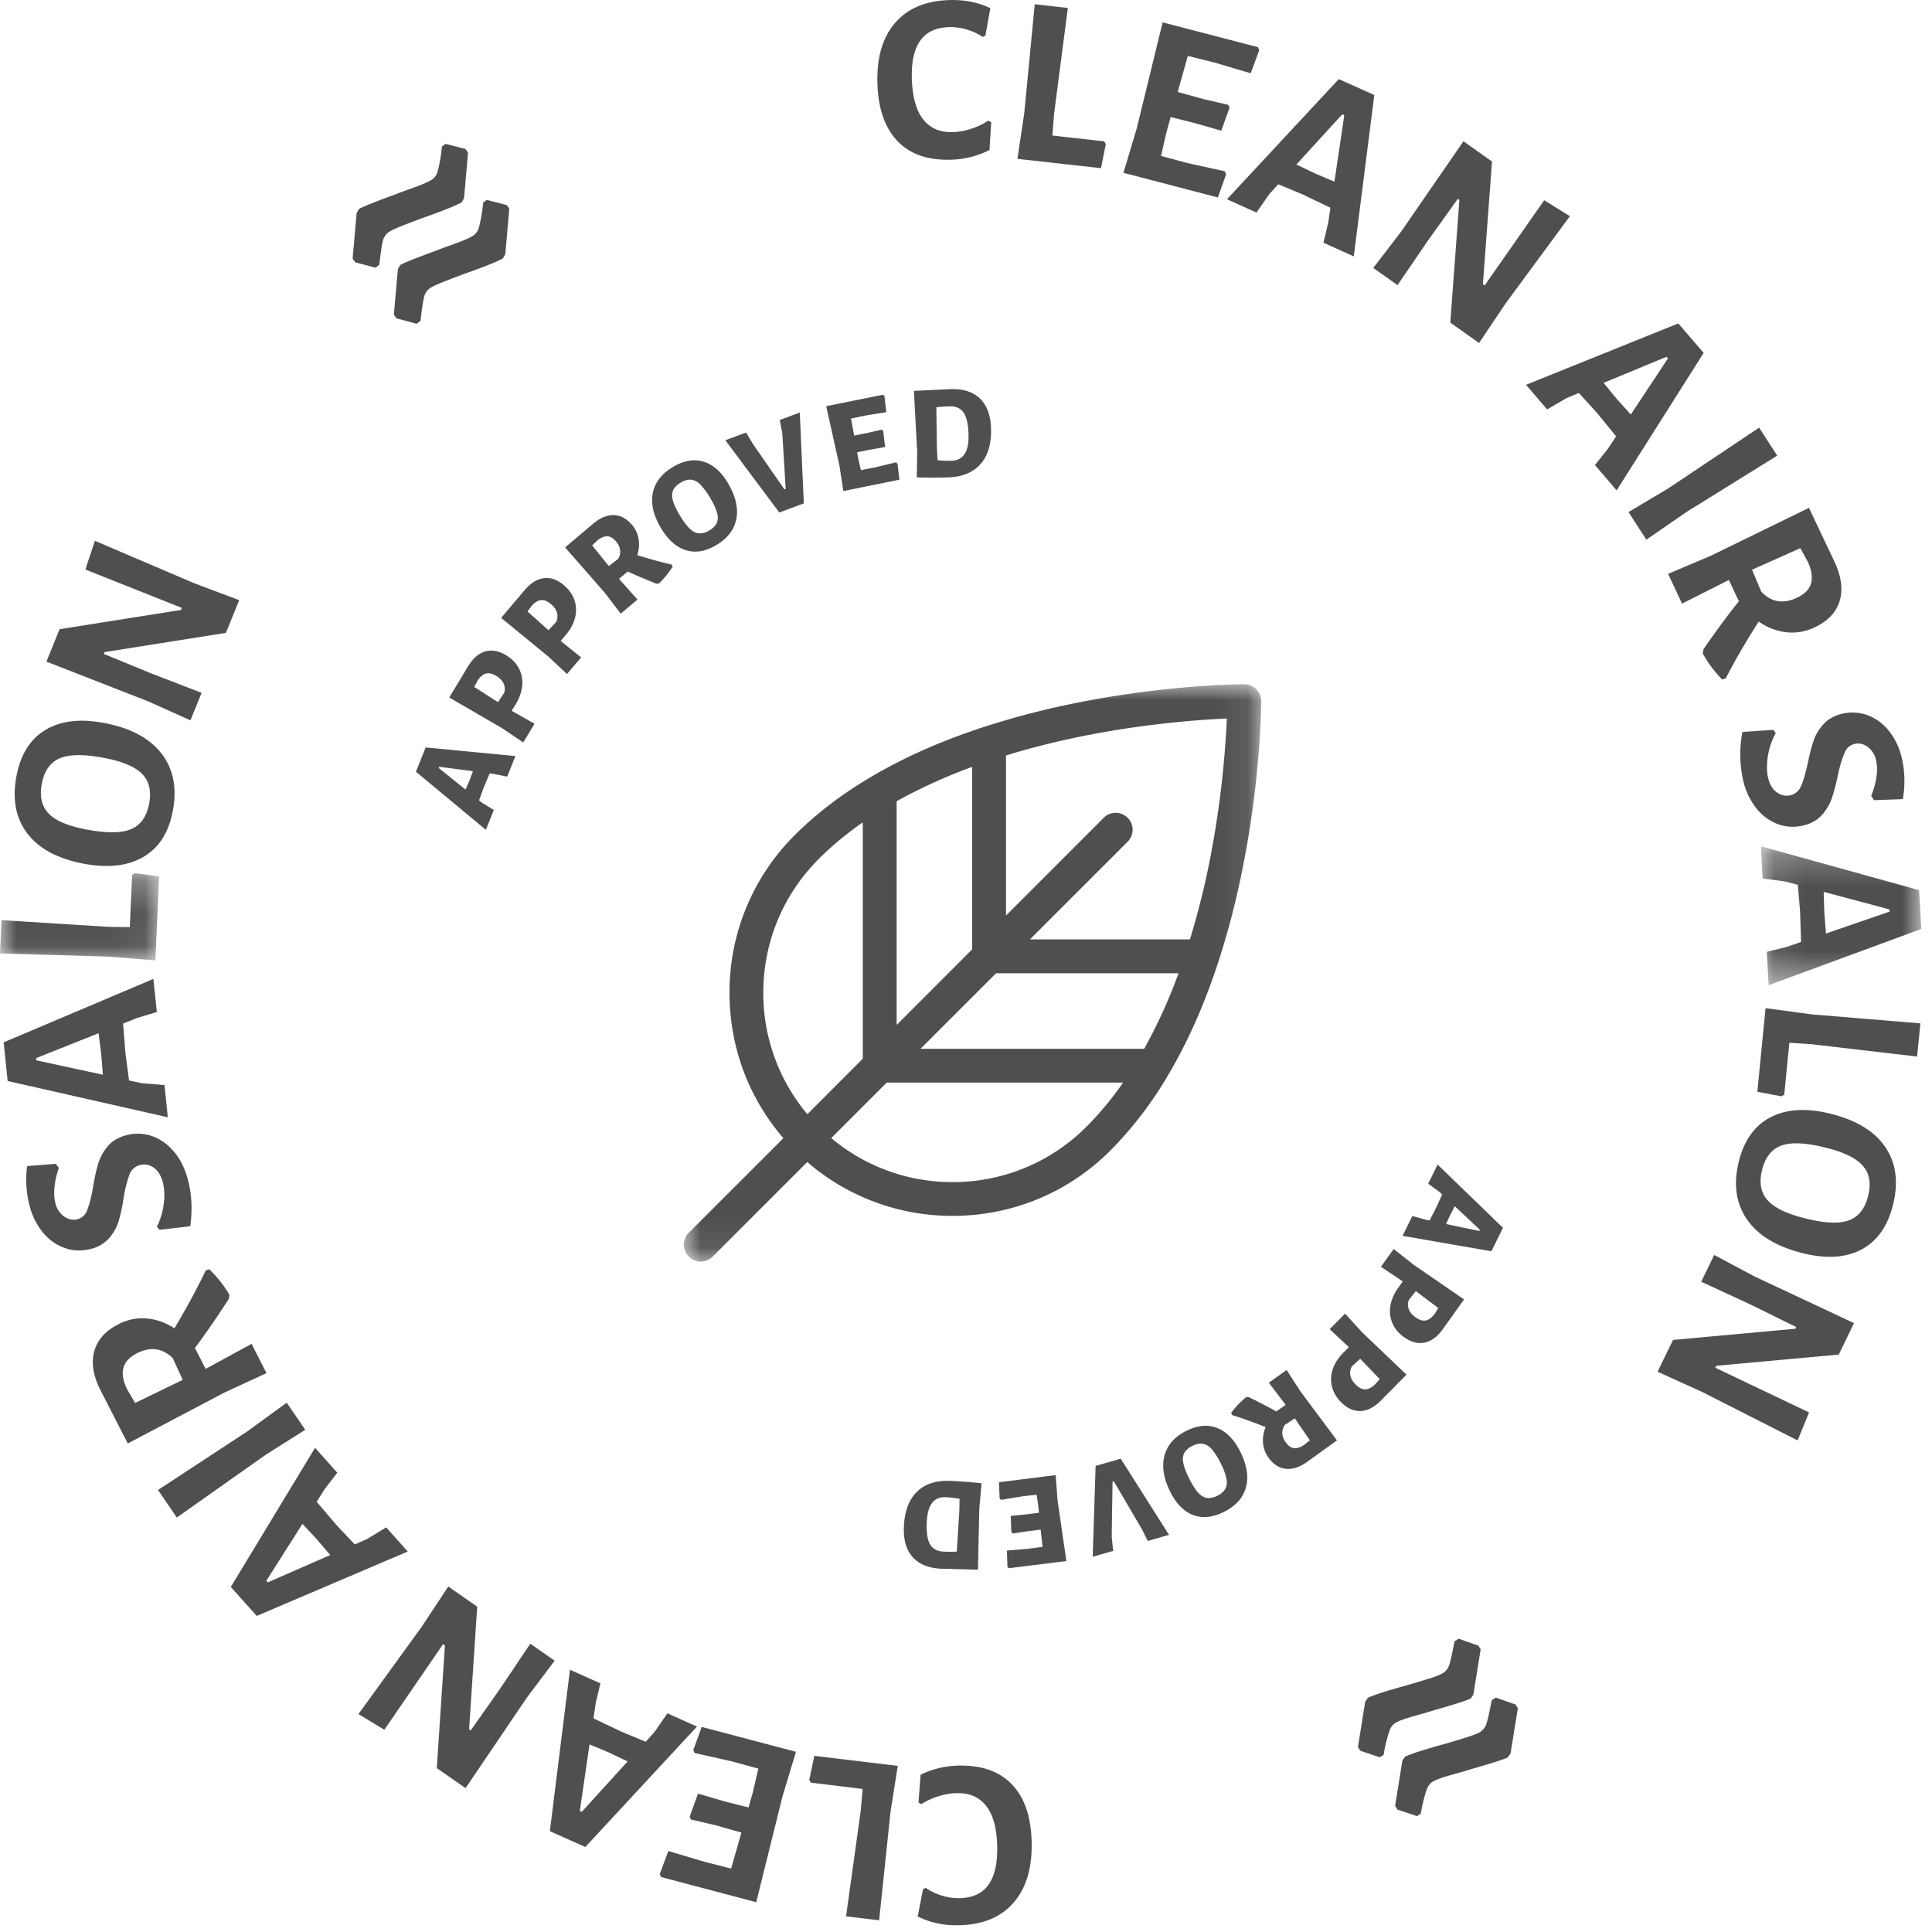
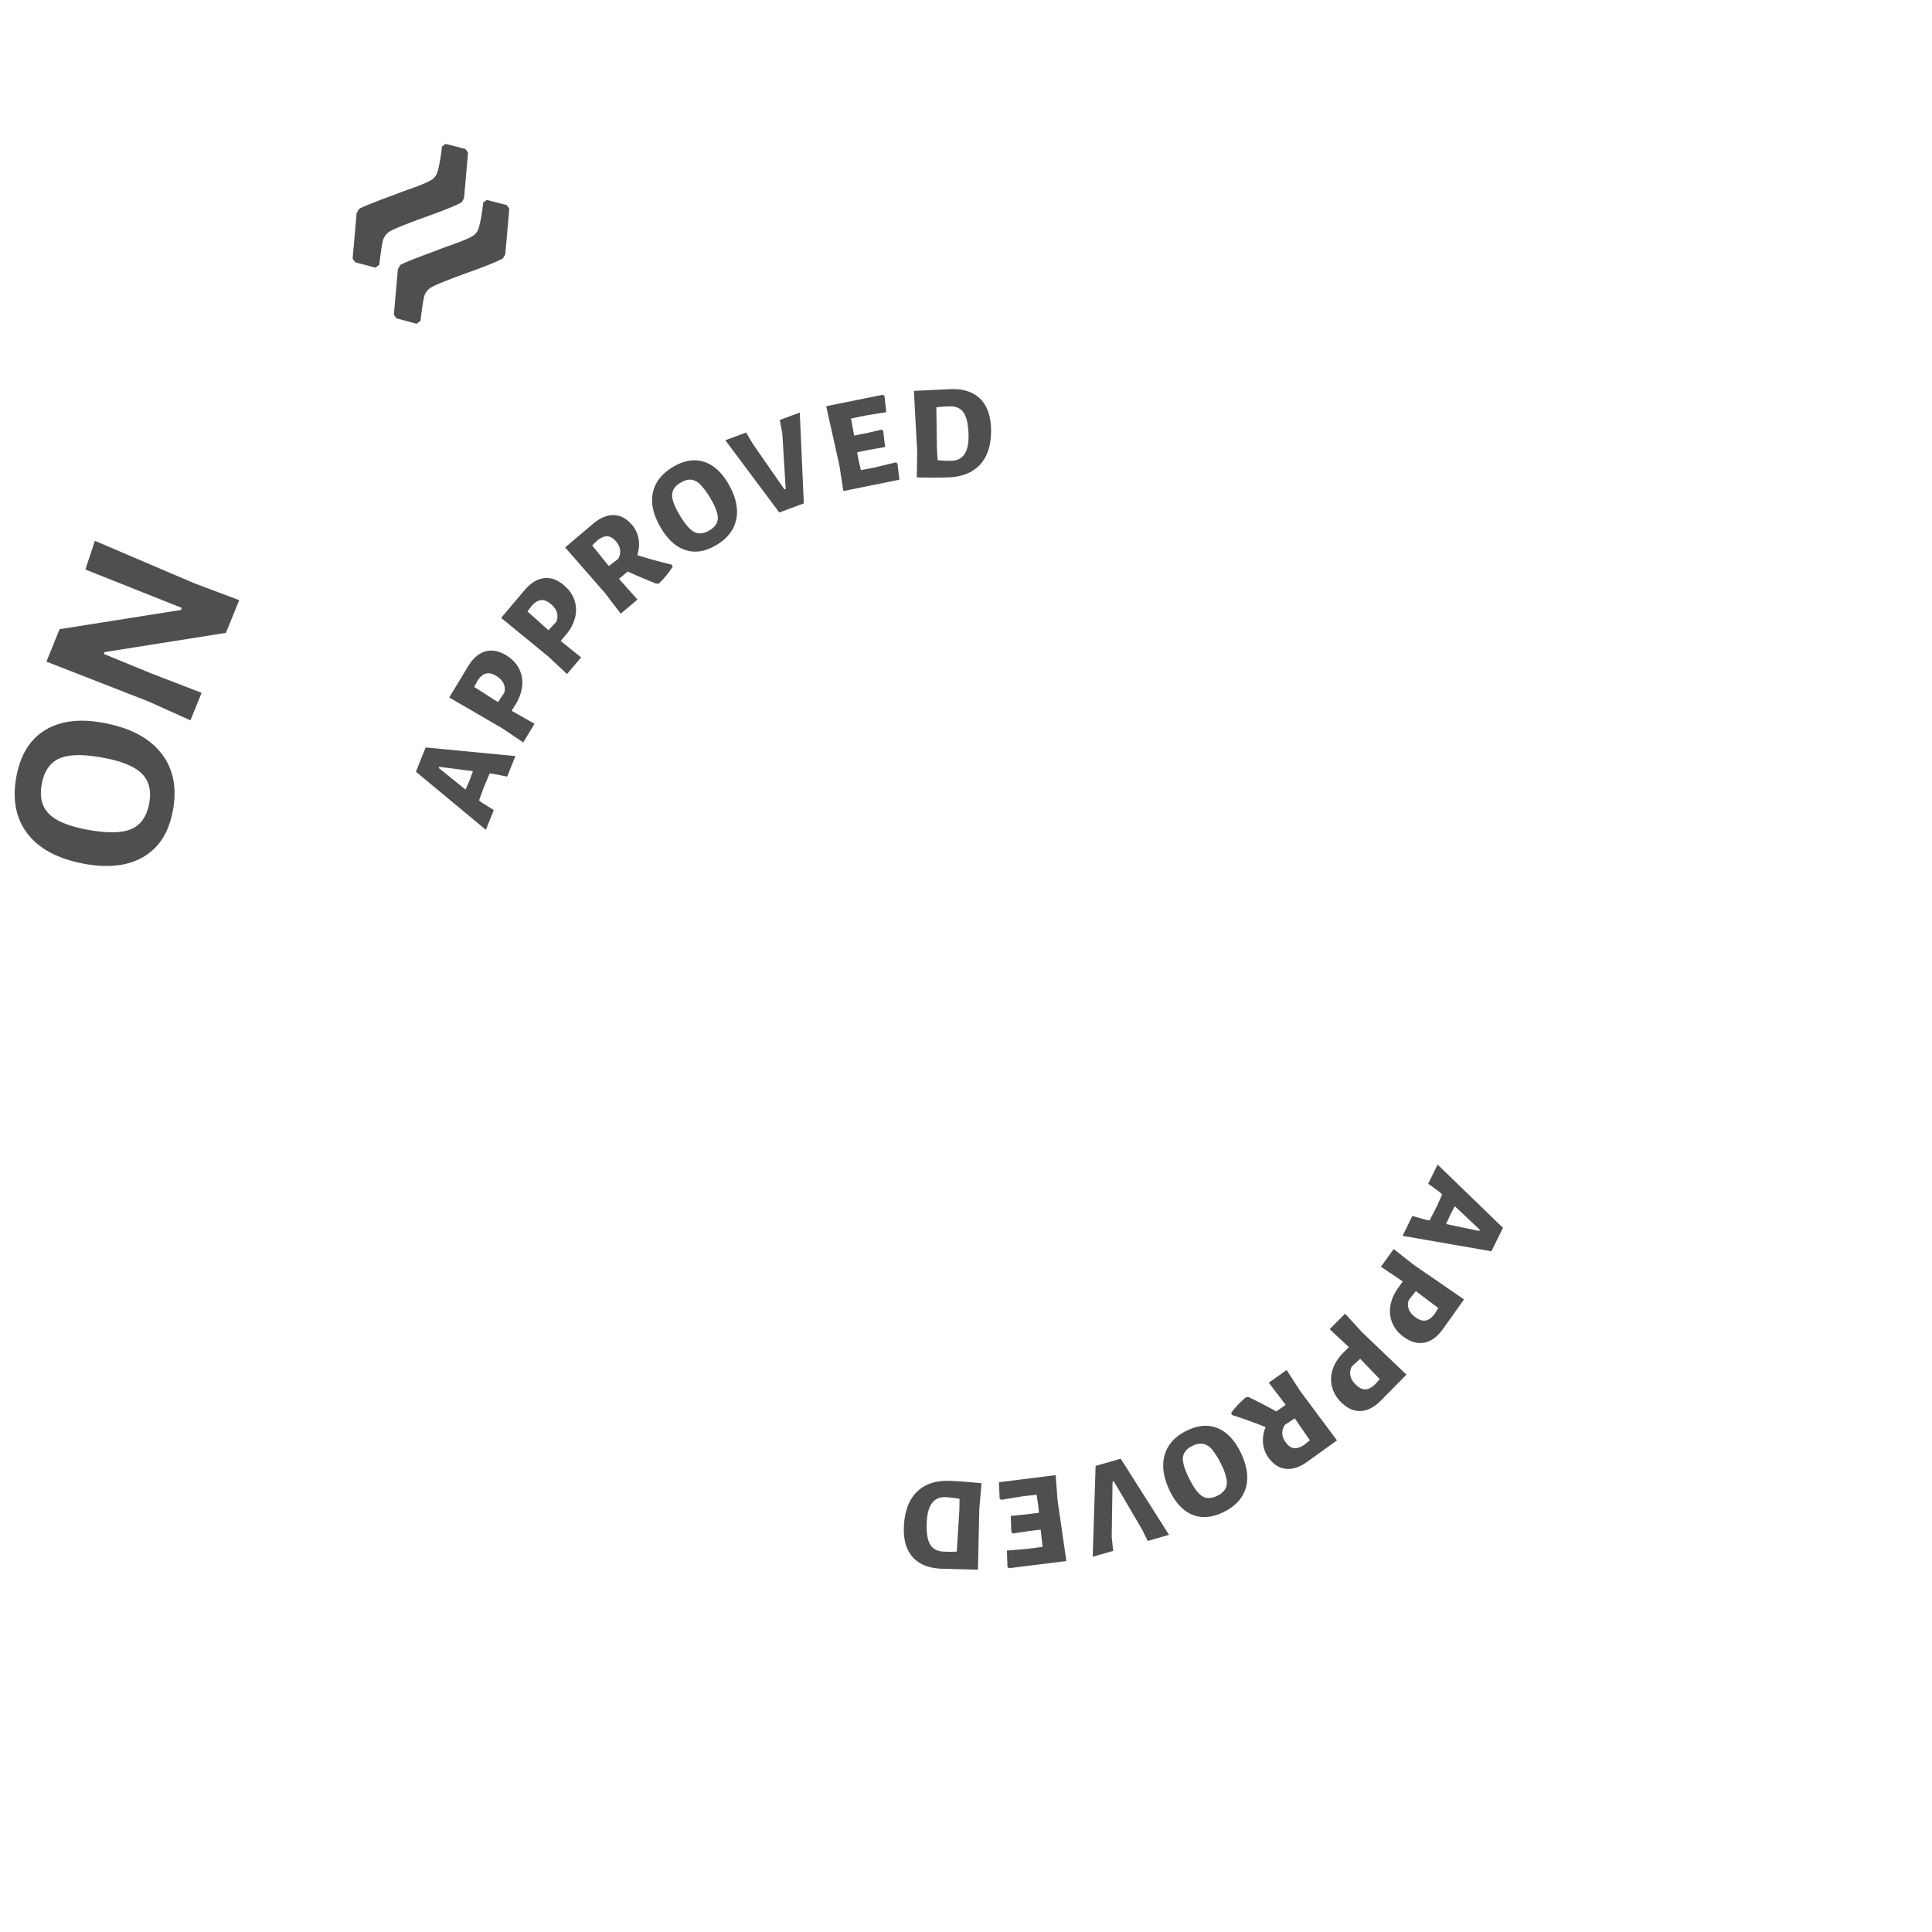
<svg xmlns="http://www.w3.org/2000/svg" xmlns:xlink="http://www.w3.org/1999/xlink" width="60" height="60" viewBox="0 0 60 60">
  <defs>
-     <path id="a" d="M.102.241h4.981v4.314H.101z" />
-     <path id="c" d="M0 .243h4.942v2.709H0z" />
    <path id="e" d="M0 0h17.917v17.917H0z" />
  </defs>
  <g fill="none" fill-rule="evenodd">
-     <path fill="#4F4F4F" d="M30.756.254l-.154.853-.081.04c-.153-.1-.32-.177-.503-.232a1.747 1.747 0 0 0-.557-.072c-.795.025-1.176.56-1.143 1.604.018.564.135.985.351 1.26.216.276.524.408.924.396.185-.006.375-.04.57-.105.196-.063.373-.148.53-.253l.09.05-.054.865a2.83 2.83 0 0 1-1.192.3c-.72.022-1.274-.17-1.665-.579-.39-.408-.598-1.004-.623-1.788-.025-.8.157-1.426.546-1.878.388-.452.95-.69 1.684-.713.47-.015.896.07 1.277.252M34.342 4.477l-.15.746-2.595-.29.213-1.426.325-3.375 1.028.115-.426 3.273-.055.689 1.61.18zM38.04 5.32l.038.096-.256.716-2.932-.765.413-1.38.804-3.293 2.962.771.037.095-.264.715-1.108-.328-.844-.212-.315 1.12.802.223.768.177.04.088-.257.716-.822-.237-.75-.188-.137.499-.162.71.818.22zM41.442 5.643l.306-2.066-.061-.028L40.26 5.11l.582.278.6.254zm.601 2.32l-.943-.426.15-.624.067-.462-.852-.408-.768-.322-.28.31-.396.57-.917-.413 3.474-3.732 1.102.495-.637 5.011zM46.766 9.413l-.833 1.239-.893-.634.283-3.808-.049-.035-.934 1.305-.939 1.375-.753-.533.868-1.133 1.933-2.802.887.629-.283 3.808.055.04 1.848-2.645.799.494zM50.646 12.873l1.154-1.742-.045-.051-1.954.81.408.498.437.485zm-.44 2.355l-.674-.785.4-.502.258-.39-.598-.731-.56-.617-.385.162-.6.349-.655-.763 4.729-1.907.787.916-2.701 4.268zM52.39 15.891l-1.261.869-.554-.857 1.238-.738 2.818-1.884.562.869zM54.412 17.694l.288.685c.312.323.68.385 1.106.185.231-.108.375-.251.432-.43.057-.179.03-.399-.082-.661l-.244-.45-1.5.67zm-.82 3.375l-.108.034a3.628 3.628 0 0 1-.607-.818l.03-.13c.409-.589.774-1.083 1.095-1.482l-.31-.659-.087.042-1.367.69-.433-.924 1.327-.563 3.047-1.487.793 1.675c.214.457.267.862.16 1.217-.107.353-.369.628-.785.823a1.6 1.6 0 0 1-.871.148 1.84 1.84 0 0 1-.856-.332 21.673 21.673 0 0 0-1.028 1.766zM59.095 24.818l-.893.032-.091-.134c.08-.192.134-.385.162-.578a1.395 1.395 0 0 0-.007-.51.695.695 0 0 0-.263-.432.488.488 0 0 0-.402-.095.447.447 0 0 0-.315.275 3.82 3.82 0 0 0-.206.688c-.061.296-.126.54-.193.732a1.52 1.52 0 0 1-.316.525c-.144.157-.34.265-.589.32-.268.06-.53.043-.785-.053a1.55 1.55 0 0 1-.667-.504 2.175 2.175 0 0 1-.402-.886 3.612 3.612 0 0 1-.015-1.465l.953-.068.083.096c-.126.234-.209.477-.247.729-.038.252-.037.468.004.649.048.214.138.37.27.465.132.096.27.128.417.095a.466.466 0 0 0 .337-.28c.068-.151.138-.386.21-.704.058-.29.12-.53.185-.718.065-.19.17-.361.314-.517.144-.155.339-.26.582-.316.273-.061.537-.043.792.053s.476.262.662.497a2.1 2.1 0 0 1 .393.857c.09.4.099.815.027 1.247" />
    <g transform="translate(54.583 26.04)">
      <mask id="b" fill="#fff">
        <use xlink:href="#a" />
      </mask>
      <path fill="#4F4F4F" d="M2.124 2.952L4.1 2.27l-.004-.067-2.043-.546.02.644.052.651zM.344 4.555L.286 3.52l.622-.155.442-.153-.03-.944-.07-.83-.403-.105-.69-.09L.103.242l4.913 1.362.069 1.205-4.74 1.747z" mask="url(#b)" />
    </g>
-     <path fill="#4F4F4F" d="M55.323 34.047l-.747-.14.255-2.598 1.428.193 3.38.28-.102 1.03-3.279-.383-.688-.046-.159 1.613zM57.866 36.22c-.197-.237-.57-.426-1.117-.566-.624-.161-1.092-.19-1.402-.086-.31.103-.517.353-.62.75-.099.388-.05.7.15.937.2.238.578.428 1.135.57.615.16 1.077.186 1.385.082.308-.104.513-.354.616-.751.1-.388.05-.7-.147-.936m-.075 2.594c-.49.253-1.104.285-1.84.096-.804-.207-1.374-.56-1.71-1.06-.337-.5-.414-1.102-.232-1.81.168-.653.503-1.105 1.003-1.356.501-.25 1.127-.28 1.878-.086.789.203 1.347.552 1.674 1.046.327.495.4 1.096.218 1.802-.17.659-.5 1.115-.991 1.368M52.837 43.216l-1.36-.617.48-.986 3.802-.347.026-.054-1.44-.708-1.512-.7.403-.83 1.259.67 3.083 1.446-.474.978-3.804.348-.029.06 2.911 1.388-.355.87zM46.174 53.495c.039-.133.09-.365.153-.695l.126-.08.61.213.075.116-.227 1.408-.086.123c-.155.07-.544.194-1.167.37-.067.024-.254.079-.562.164-.309.086-.515.162-.618.228a.451.451 0 0 0-.17.236c-.043.113-.09.286-.142.518l-.045.232-.116.074-.605-.203-.074-.117.227-1.408.086-.122c.204-.093.612-.223 1.222-.391.238-.068.464-.137.68-.205.215-.068.358-.125.43-.17a.488.488 0 0 0 .203-.291m-1.155-1.828c.039-.133.09-.365.153-.695l.127-.08.61.213.074.116-.226 1.408-.086.123c-.155.07-.544.194-1.167.37-.067.024-.254.079-.563.164-.308.087-.515.162-.618.228a.457.457 0 0 0-.17.236c-.042.113-.09.286-.142.519l-.044.232-.117.073-.604-.203-.074-.117.226-1.408.086-.122c.204-.093.612-.223 1.222-.39.238-.07.465-.138.68-.206a2.13 2.13 0 0 0 .43-.17.485.485 0 0 0 .203-.291M28.5 59.519l.165-.85.082-.04c.152.103.318.183.499.24.181.057.367.084.557.08.794-.013 1.183-.542 1.166-1.586-.01-.565-.12-.987-.333-1.266-.212-.28-.517-.416-.918-.409a2.038 2.038 0 0 0-.572.096 2.12 2.12 0 0 0-.532.245l-.09-.05.067-.865a2.836 2.836 0 0 1 1.196-.282c.72-.012 1.272.189 1.656.602.385.414.583 1.013.596 1.798.014.8-.177 1.423-.573 1.87-.395.447-.96.676-1.694.688a2.705 2.705 0 0 1-1.273-.271M25.132 55.273l.158-.744 2.591.312-.225 1.424-.354 3.372-1.027-.124.455-3.27.06-.687-1.608-.194zM21.569 54.44l-.037-.095.26-.715 2.928.774-.418 1.38-.816 3.29-2.958-.782-.037-.095.266-.713 1.107.331.842.215.32-1.118-.802-.227-.767-.18-.038-.087.259-.716.82.24.749.19.14-.498.164-.708-.817-.224zM18.308 54.172l-.301 2.068.062.027 1.423-1.565-.583-.277-.601-.252zm-.607-2.317l.945.423-.148.624-.067.463.853.407.77.319.278-.31.395-.572.918.411-3.466 3.74-1.102-.492.624-5.013zM13.099 50.516l.823-1.246.898.627-.252 3.81.05.035.923-1.313.928-1.383.756.528-.857 1.139-1.91 2.819-.893-.622.252-3.81-.056-.04-1.825 2.66-.804-.488zM9.392 47.326l-1.12 1.765.046.05 1.938-.848-.418-.49-.446-.477zm.392-2.363l.69.772-.39.51-.25.394.613.72.571.605.382-.17.593-.36.67.75-4.69 2-.805-.9 2.616-4.32zM7.666 44.462l1.239-.9.575.842-1.219.769-2.77 1.955-.584-.855zM5.674 42.853l-.309-.675c-.322-.314-.692-.364-1.111-.151-.227.115-.367.263-.418.443-.052.18-.018.4.102.658l.258.442 1.478-.717zm.715-3.398l.107-.038c.25.238.46.504.632.798l-.026.13c-.39.602-.74 1.108-1.048 1.517l.33.648.086-.044 1.344-.732.462.91-1.308.604-3 1.58-.844-1.648c-.229-.45-.295-.854-.199-1.211.097-.357.35-.64.76-.848.277-.14.565-.199.866-.175.3.024.59.126.866.306.376-.63.7-1.228.972-1.797zM.842 36.214l.89-.07.097.129a2.43 2.43 0 0 0-.136.584c-.02.195-.01.364.028.51a.693.693 0 0 0 .281.42c.136.088.271.114.406.077a.446.446 0 0 0 .303-.288 3.78 3.78 0 0 0 .176-.696c.049-.298.103-.544.162-.739.059-.195.156-.374.293-.538.137-.164.329-.28.575-.346.265-.072.527-.065.786.02.259.086.488.244.688.475.2.23.346.52.44.867.124.46.15.947.078 1.463l-.95.11-.087-.093c.117-.239.189-.485.216-.738a1.77 1.77 0 0 0-.032-.648c-.057-.213-.154-.364-.29-.455a.497.497 0 0 0-.42-.076.466.466 0 0 0-.325.294 3.904 3.904 0 0 0-.18.713 5.577 5.577 0 0 1-.153.725 1.45 1.45 0 0 1-.292.53 1.095 1.095 0 0 1-.568.34c-.27.073-.535.067-.794-.018a1.527 1.527 0 0 1-.682-.468 2.1 2.1 0 0 1-.43-.84 3.219 3.219 0 0 1-.08-1.244M3.06 32.087l-1.94.775.007.067 2.068.448-.052-.643-.082-.647zM4.763 30.4l.108 1.03-.614.184-.435.174.076.942.11.826.407.085.693.057.104 1-4.974-1.126-.125-1.201 4.65-1.97z" />
    <g transform="translate(0 26.874)">
      <mask id="d" fill="#fff">
        <use xlink:href="#c" />
      </mask>
      <path fill="#4F4F4F" d="M4.188.243l.754.101-.117 2.608-1.436-.117L0 2.736l.048-1.034 3.293.207.69.009.073-1.619z" mask="url(#d)" />
    </g>
    <path fill="#4F4F4F" d="M1.503 25.257c.21.224.594.39 1.148.498.633.123 1.102.123 1.406.001.303-.122.494-.384.573-.786.076-.393.007-.702-.207-.926-.213-.225-.602-.393-1.167-.502-.623-.121-1.085-.12-1.387.002-.3.122-.49.385-.569.787-.076.393-.009.701.203.926m-.082-2.594c.475-.283 1.086-.351 1.832-.207.815.158 1.405.477 1.77.955.366.479.48 1.076.34 1.793-.128.662-.435 1.134-.92 1.414-.484.28-1.107.347-1.868.2-.8-.156-1.378-.47-1.734-.945-.357-.474-.465-1.069-.326-1.786.129-.667.431-1.142.906-1.424M6.031 18.113l1.398.526-.413 1.015-3.771.598-.023.055 1.484.61 1.555.599-.347.855-1.3-.585-3.173-1.239.409-1.007 3.772-.598.025-.063-2.996-1.192.296-.891zM13.161 9.263c-.029.135-.063.37-.103.704l-.12.088-.624-.168-.082-.112.125-1.42.077-.128c.15-.081.529-.232 1.138-.452.065-.029.248-.097.55-.205.3-.107.5-.198.6-.27a.456.456 0 0 0 .153-.249c.033-.115.068-.29.104-.527l.028-.234.11-.082.618.16.082.11-.125 1.421-.077.129c-.198.107-.595.265-1.192.476-.232.086-.453.17-.663.253-.21.084-.349.15-.417.2a.487.487 0 0 0-.182.306M11.88 7.522c-.029.135-.063.37-.102.704l-.12.088-.625-.168-.082-.112.125-1.42.077-.128c.15-.081.53-.233 1.138-.453.065-.028.248-.096.55-.204.3-.108.501-.198.6-.27a.456.456 0 0 0 .153-.248c.034-.116.069-.292.104-.528l.028-.234.111-.082.618.16.081.111-.125 1.42-.077.128c-.197.107-.594.267-1.191.477-.232.086-.454.17-.664.253-.21.084-.349.15-.417.2a.49.49 0 0 0-.182.306" />
    <g fill="#4F4F4F">
      <path d="M44.354 36.761l.352.257.082.078-.173.38-.22.429-.155-.034-.378-.108-.304.617 2.759.48.359-.729-2.03-1.964-.292.594zm.553 1.253l.13-.28.143-.274.778.732-.018.037-1.033-.215zM43.753 40.666c.034.088.105.17.211.246.113.081.216.113.31.097.094-.017.185-.082.274-.196l.12-.19-.698-.527-.22.278a.437.437 0 0 0 .003.292m.492 1.029c-.21.043-.423-.013-.64-.168a1.042 1.042 0 0 1-.363-.434.953.953 0 0 1-.062-.538c.03-.19.111-.378.244-.563l.14-.196-.678-.456.396-.551.625.493 1.56 1.072-.657.923c-.169.235-.357.374-.565.418M41.938 42.726c.02.093.076.185.168.277.1.097.196.146.291.145.095-.001.196-.051.302-.15l.15-.168-.607-.632-.261.24a.433.433 0 0 0-.043.288m.32 1.094c-.213.01-.414-.08-.604-.268a1.042 1.042 0 0 1-.288-.487.951.951 0 0 1 .023-.54c.06-.183.17-.355.331-.517l.17-.171-.596-.558.479-.482.538.588 1.368 1.306-.796.807c-.204.205-.412.312-.625.322M40.212 44.049l-.305.198a.45.45 0 0 0-.085.27c.004.09.041.183.11.28.077.107.16.165.253.176.091.011.197-.023.318-.102l.176-.141-.467-.681zm-1.942-.1l-.037-.067c.13-.18.288-.345.47-.495l.086.005c.317.156.6.303.85.442l.288-.206-.522-.686.552-.395.433.668 1.13 1.517-.918.663c-.238.17-.461.243-.67.22-.21-.023-.39-.14-.542-.352a.892.892 0 0 1-.165-.446c-.015-.164.012-.33.079-.498-.396-.157-.74-.28-1.034-.37zM38.047 46.25a.448.448 0 0 0 .046-.3 1.631 1.631 0 0 0-.154-.446 2.24 2.24 0 0 0-.29-.478.508.508 0 0 0-.281-.186.534.534 0 0 0-.33.061.558.558 0 0 0-.25.207.428.428 0 0 0-.044.3c.019.12.072.272.16.454.101.21.197.368.287.473.09.104.183.165.278.183a.543.543 0 0 0 .33-.064.558.558 0 0 0 .248-.205m-1.015.793c-.287-.117-.522-.365-.705-.745-.2-.416-.251-.787-.156-1.115.095-.328.329-.582.702-.76.343-.165.66-.187.949-.066.289.121.527.376.714.764.197.41.247.777.15 1.097-.097.321-.332.572-.705.75-.345.167-.662.192-.95.075M34.025 45.525l.78-.224 1.5 2.365-.66.19-.177-.357-.877-1.495-.04.012-.026 1.716.046.433-.636.182zM31.087 46.579l-.043-.045-.02-.502 1.76-.22.061.795.272 1.873-1.786.222-.044-.045-.016-.502.653-.056.454-.06-.059-.535-.434.054-.432.067-.044-.045-.02-.502.477-.047.4-.05-.024-.232-.05-.33-.438.051zM28.78 47.281c-.012.317.023.545.106.684.083.14.225.214.425.222a4.5 4.5 0 0 0 .403 0l.08-1.289.006-.35a3.347 3.347 0 0 0-.432-.052c-.37-.015-.565.247-.587.785m-.437 1.077c-.2-.224-.29-.539-.273-.944.02-.477.154-.838.404-1.084.249-.245.595-.359 1.04-.34.255.01.576.035.964.073h.004l-.07.794-.042 1.892h-.004l-1.133-.031c-.393-.017-.69-.137-.89-.36M14.688 23.95l-1.046-.136-.015.038.831.67.123-.283.107-.29zm1.318-.469l-.255.638-.386-.078-.157-.023-.188.446-.143.392.088.071.37.229-.246.615-2.172-1.804.302-.754 2.787.268zM15.637 21.22a.57.57 0 0 0-.229-.23c-.118-.072-.223-.096-.316-.072-.092.023-.179.095-.258.216l-.107.199.737.472.199-.294a.437.437 0 0 0-.026-.29m-.566-.99c.205-.058.42-.019.649.12.178.108.31.244.394.406.085.162.12.339.104.53a1.327 1.327 0 0 1-.202.581l-.126.206.711.403-.352.58-.661-.445-1.636-.951.586-.97c.15-.247.327-.4.533-.46M17.297 19.022a.57.57 0 0 0-.19-.263c-.105-.09-.205-.13-.3-.122-.095.008-.192.066-.29.172l-.136.18.652.583.242-.259a.438.438 0 0 0 .022-.29m-.403-1.067c.212-.026.42.048.622.221.158.135.267.29.325.463a.96.96 0 0 1 .018.542 1.33 1.33 0 0 1-.291.54l-.157.183.638.511-.44.517-.582-.545-1.464-1.199.732-.865c.187-.22.387-.342.599-.368M18.907 17.58l.288-.22a.447.447 0 0 0 .064-.278.532.532 0 0 0-.131-.27c-.084-.1-.173-.152-.265-.156-.092-.005-.195.038-.31.126l-.163.155.517.642zm1.944-.05l.042.063c-.118.189-.26.365-.431.53l-.086.002c-.327-.132-.621-.257-.881-.376l-.271.228.574.644-.52.437-.484-.634L17.55 17l.865-.731c.223-.188.44-.278.65-.272.21.007.4.11.568.31a.89.89 0 0 1 .2.431c.026.162.013.33-.042.503.407.126.76.223 1.06.29zM20.912 15.21a.443.443 0 0 0-.023.301c.027.118.09.262.187.433.119.204.227.356.325.454.099.1.198.154.295.165a.54.54 0 0 0 .324-.086.568.568 0 0 0 .235-.225.437.437 0 0 0 .02-.302 1.725 1.725 0 0 0-.194-.441 2.176 2.176 0 0 0-.322-.45.5.5 0 0 0-.29-.162.542.542 0 0 0-.324.09.558.558 0 0 0-.233.222m.952-.867c.296.094.549.324.76.69.23.4.31.766.24 1.1-.07.334-.284.605-.643.811-.33.19-.643.237-.94.137-.299-.1-.555-.335-.77-.708-.228-.395-.306-.755-.233-1.083.072-.327.288-.594.646-.801.332-.192.646-.24.94-.146M24.963 15.633l-.761.284-1.675-2.244.644-.24.203.342.988 1.424.038-.014-.103-1.713-.08-.429.621-.23zM27.826 14.358l.047.042.058.498-1.74.352-.121-.788-.412-1.847 1.764-.356.047.042.054.499-.646.105-.448.095.098.528.429-.086.427-.1.046.042.059.498-.472.084-.397.08.042.229.075.325.433-.083zM30.078 13.483c-.01-.316-.062-.541-.156-.674-.093-.133-.24-.196-.44-.19a4.437 4.437 0 0 0-.403.03l.018 1.293.02.349a3.2 3.2 0 0 0 .434.018c.37-.012.545-.287.527-.826m.355-1.106c.216.208.33.515.344.92.016.477-.091.848-.322 1.111-.23.264-.567.403-1.01.418-.256.009-.579.008-.969 0h-.004l.012-.797-.102-1.89h.004l1.132-.054c.395-.014.7.084.915.292" />
    </g>
    <g transform="translate(21.25 21.25)">
      <mask id="f" fill="#fff">
        <use xlink:href="#e" />
      </mask>
-       <path fill="#4F4F4F" d="M17.34 5.722c.57-2.848.577-5.102.577-5.197A.526.526 0 0 0 17.392 0c-.095 0-2.35.007-5.198.576a25.376 25.376 0 0 0-2.876.746l-.018.006c-.583.19-1.14.399-1.667.625a16.058 16.058 0 0 0-1.858.939c-.897.533-1.68 1.13-2.34 1.79a6.884 6.884 0 0 0-2.03 4.9c0 1.675.591 3.258 1.673 4.515L.154 17.02a.525.525 0 1 0 .742.742l2.924-2.924a6.875 6.875 0 0 0 4.515 1.672c1.85 0 3.59-.72 4.9-2.03a11.827 11.827 0 0 0 1.82-2.389c.329-.56.632-1.162.909-1.808.226-.529.435-1.086.625-1.669l.005-.015c.293-.9.544-1.862.746-2.878M12.38 1.61c1.95-.392 3.644-.51 4.471-.545a29.958 29.958 0 0 1-.544 4.472 24.715 24.715 0 0 1-.603 2.388h-4.97l3.054-3.053a.526.526 0 0 0-.743-.743L9.992 7.182v-4.97c.841-.26 1.655-.455 2.388-.602m1.904 9.711H7.338l2.346-2.346h5.667a16.42 16.42 0 0 1-1.067 2.346M8.942 2.566v5.666l-2.346 2.347V3.633a16.448 16.448 0 0 1 2.346-1.067M2.455 9.582c0-1.57.612-3.047 1.722-4.157.419-.419.88-.796 1.368-1.137v7.34l-1.722 1.724a5.835 5.835 0 0 1-1.368-3.77m10.037 4.158a5.843 5.843 0 0 1-4.157 1.721 5.835 5.835 0 0 1-3.77-1.367l1.723-1.723h7.341c-.34.489-.718.95-1.137 1.369" mask="url(#f)" />
    </g>
  </g>
</svg>